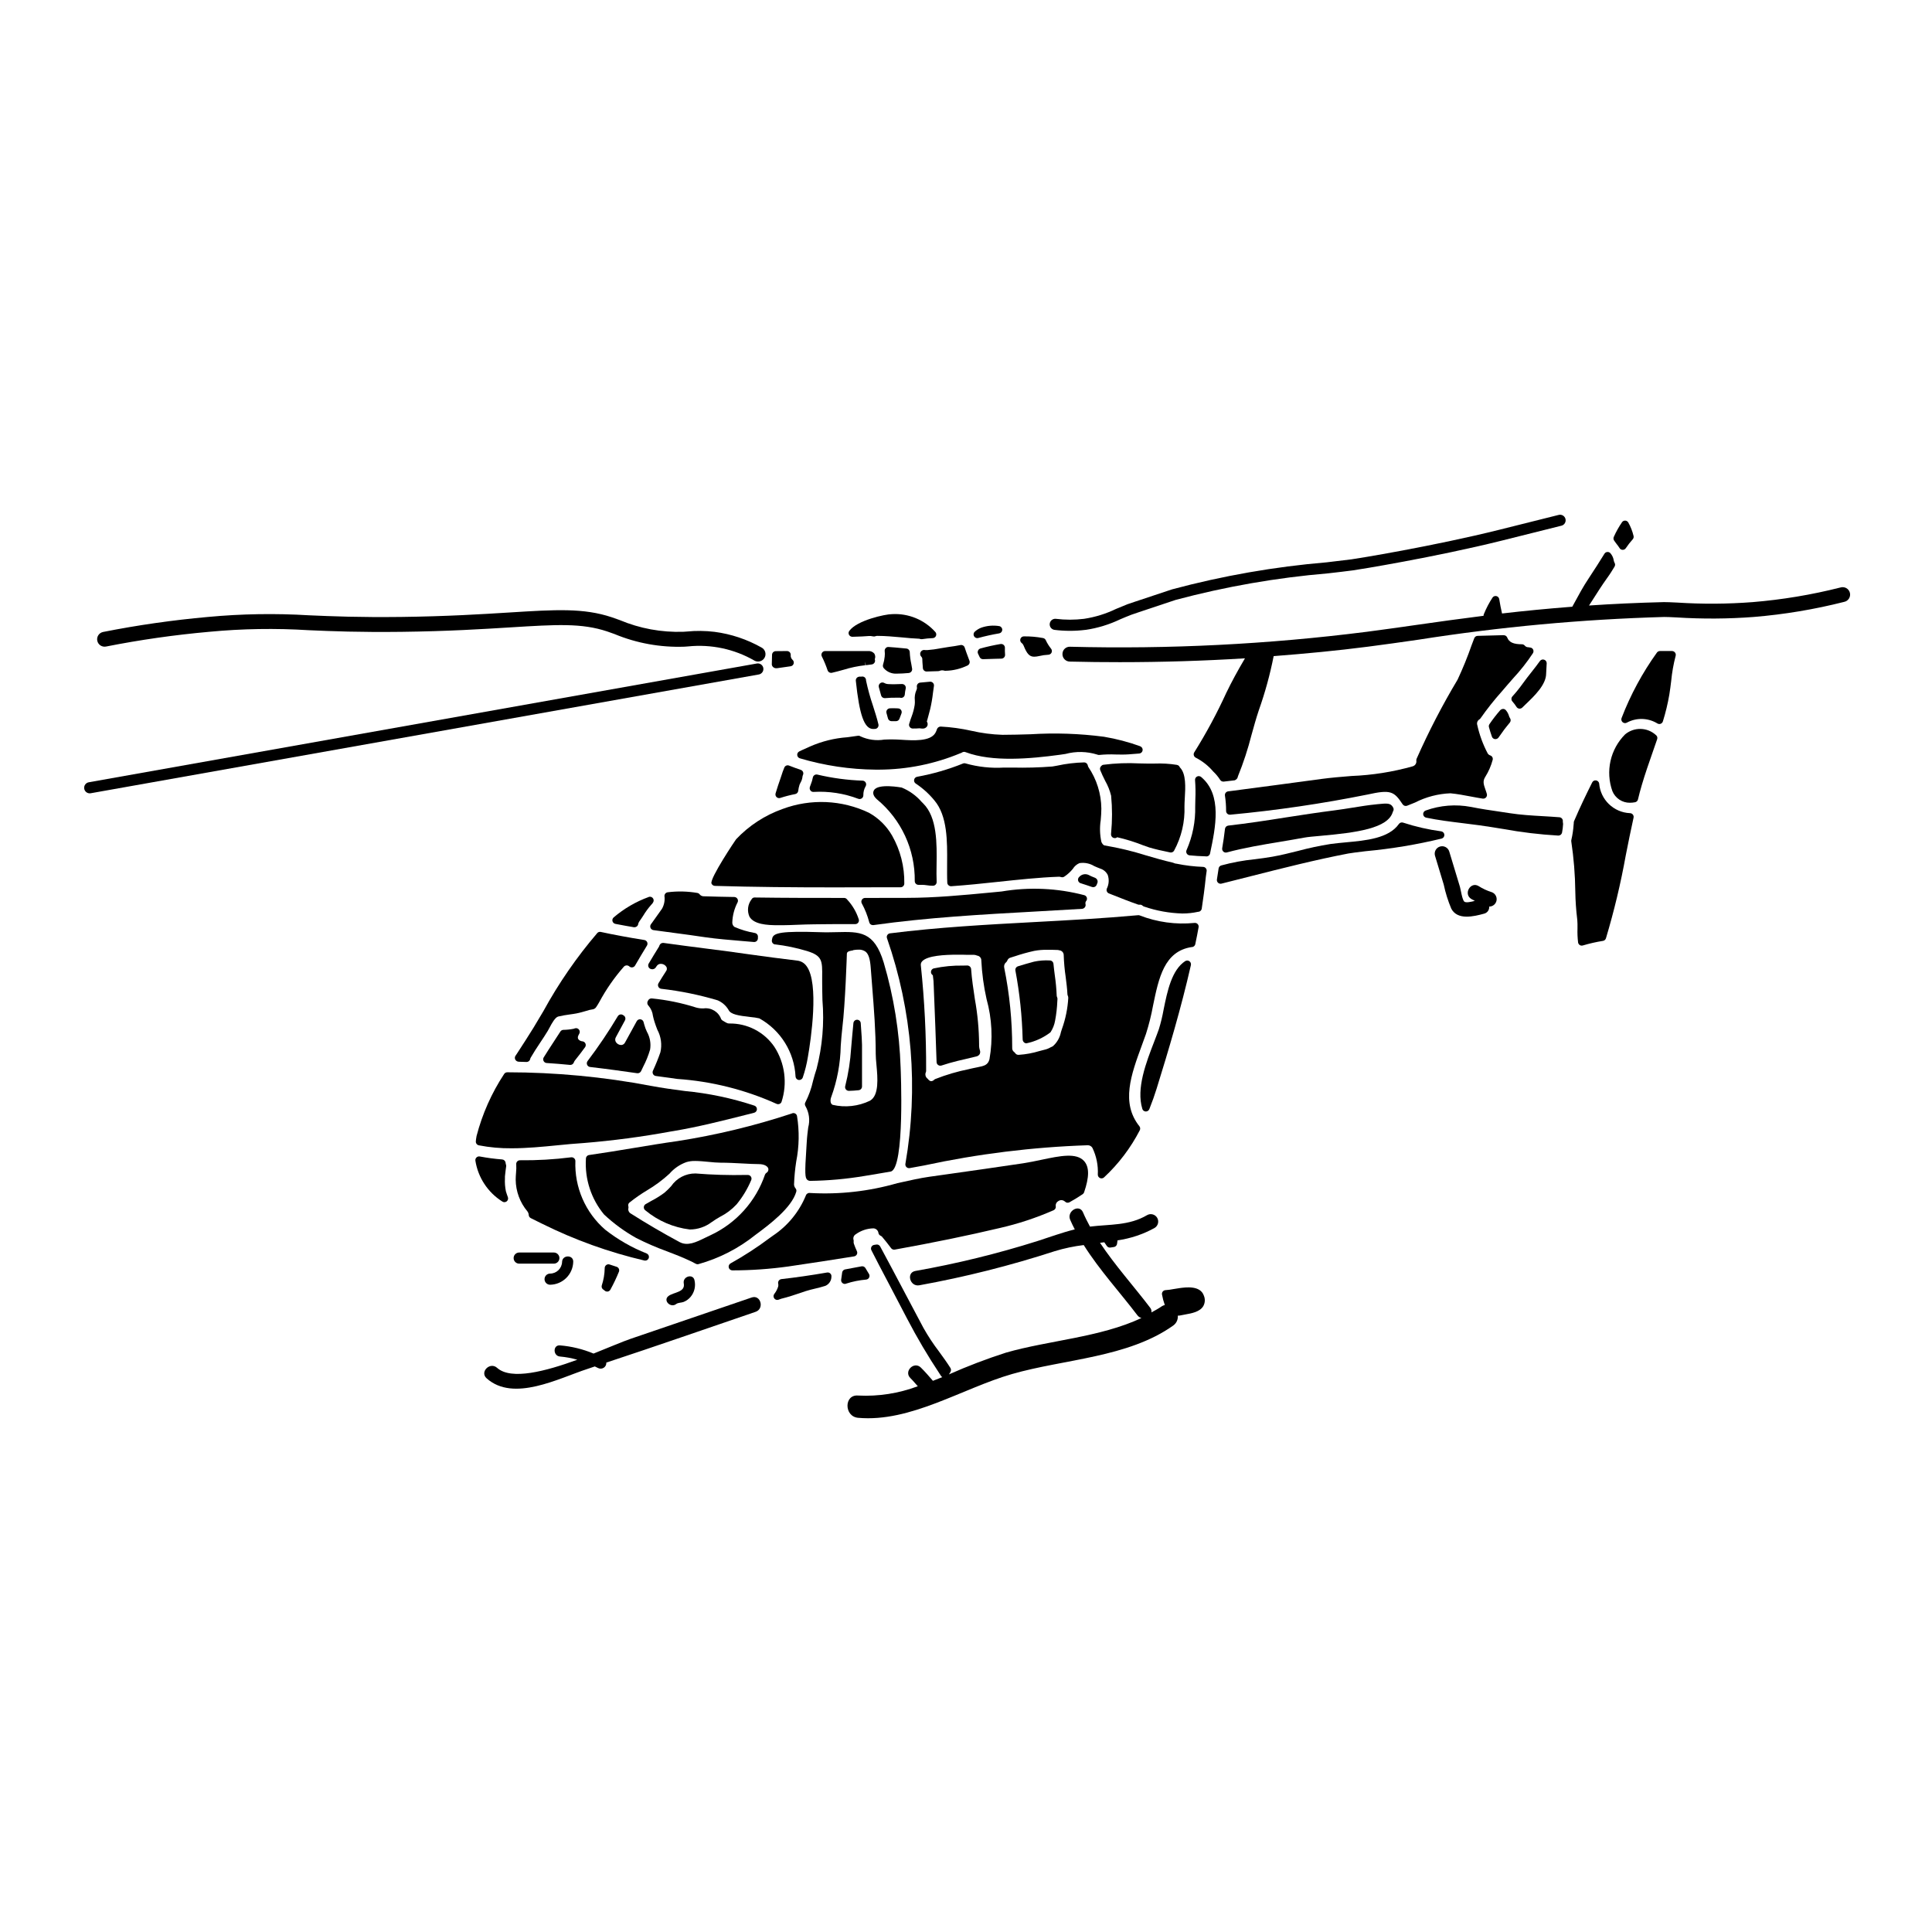
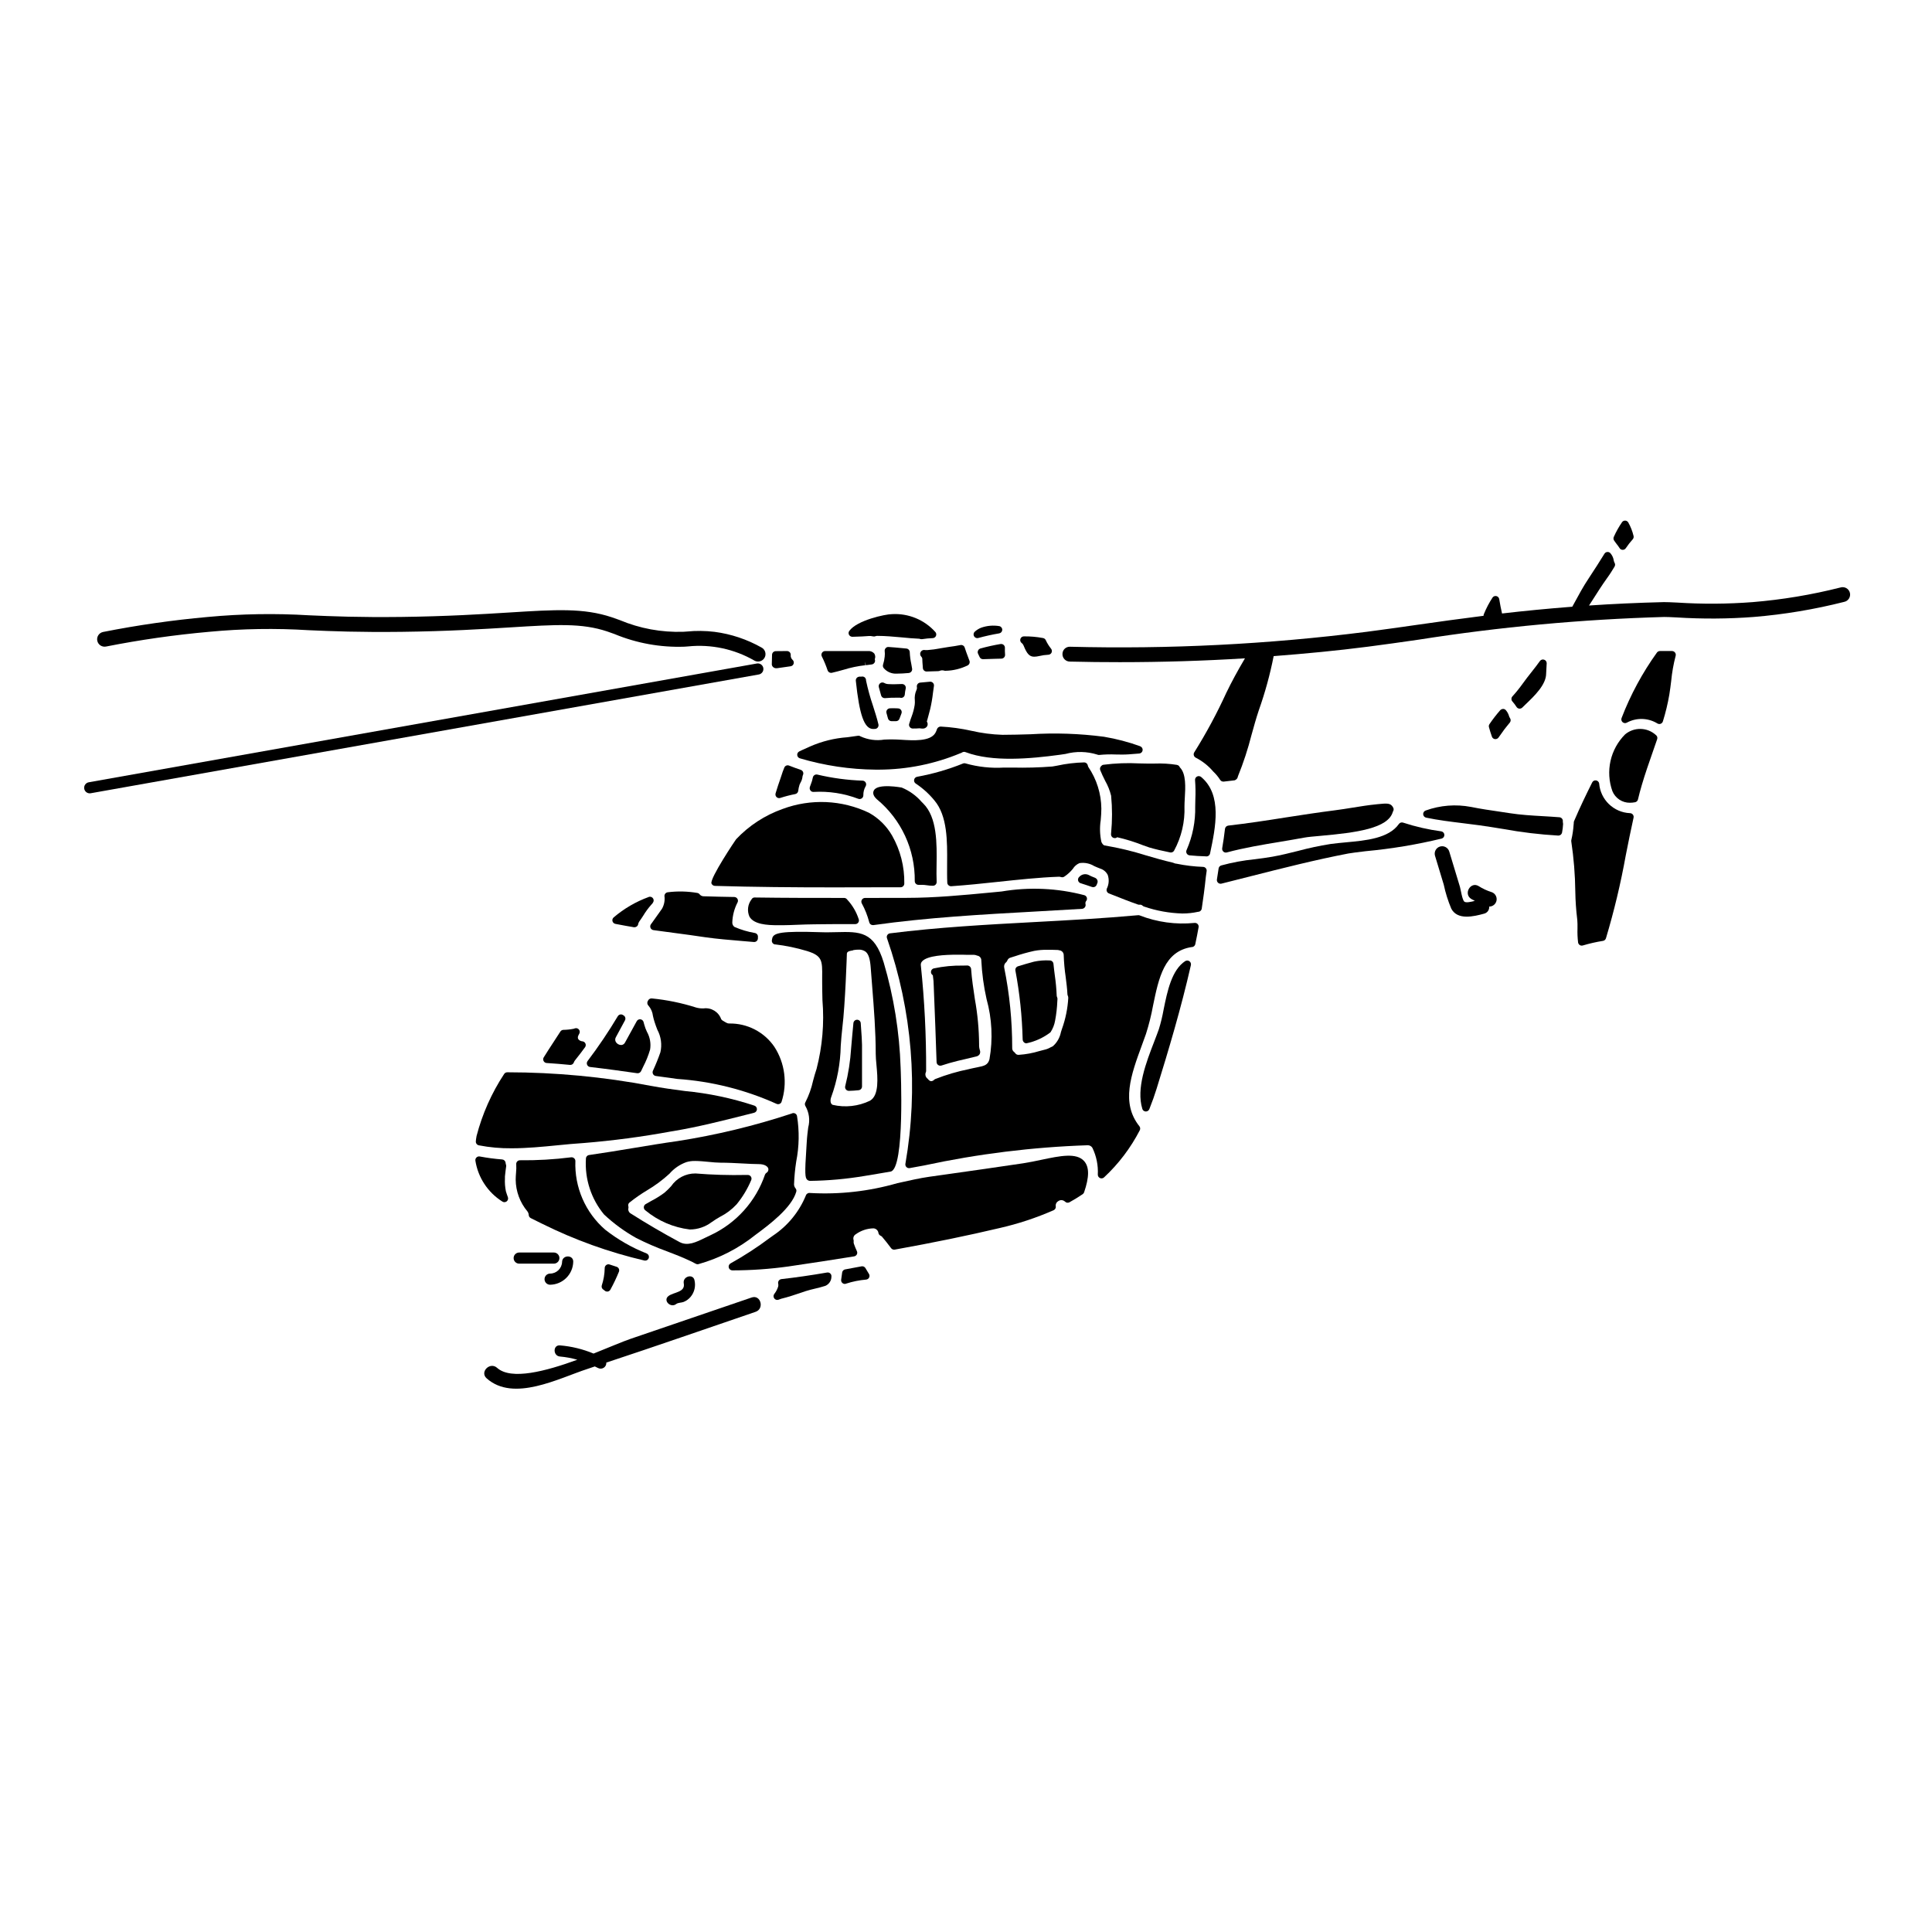
<svg xmlns="http://www.w3.org/2000/svg" fill="#000000" width="800px" height="800px" version="1.1" viewBox="144 144 512 512">
  <g>
    <path d="m409.45 380.25-2.965 0.285c-7.273 0.691-14.789 1.41-22.195 1.41-3.676 0-7.371 0-11.047 0.02-0.344 0.004-0.66 0.184-0.836 0.477-0.176 0.297-0.188 0.66-0.027 0.961 0.859 1.57 1.52 3.242 1.969 4.973 0.09 0.457 0.492 0.789 0.961 0.789h0.137c14.273-2.016 28.898-2.824 43.039-3.606 4.102-0.227 8.199-0.457 12.301-0.707v-0.004c0.281-0.027 0.539-0.172 0.707-0.398 0.176-0.223 0.246-0.512 0.195-0.789-0.078-0.262-0.047-0.547 0.086-0.789 0.242-0.242 0.344-0.594 0.266-0.93-0.086-0.336-0.34-0.602-0.668-0.703-7.152-1.883-14.629-2.219-21.922-0.988z" />
    <path d="m388.66 356.93-0.395-0.395c-1.441-1.672-3.258-2.981-5.301-3.824-0.055 0-6.273-1.18-7.352 0.715-0.297 0.508-0.395 1.328 0.734 2.363 6.484 5.34 10.191 13.34 10.074 21.738 0.012 0.535 0.449 0.965 0.984 0.965h1.027c0.406 0.012 0.812 0.047 1.215 0.113 0.488 0.078 0.984 0.121 1.48 0.129h0.137c0.266-0.004 0.516-0.121 0.699-0.316 0.18-0.195 0.273-0.453 0.262-0.723-0.07-1.336-0.047-2.875-0.023-4.5 0.086-5.602 0.18-12.602-3.543-16.266z" />
    <path d="m434.16 376.61-0.27-0.109c-0.496-0.18-0.973-0.398-1.438-0.652-0.844-0.371-1.832-0.152-2.441 0.539-0.266 0.234-0.383 0.594-0.309 0.941 0.078 0.348 0.332 0.625 0.668 0.73 1 0.309 1.996 0.645 3.016 1 0.105 0.035 0.215 0.055 0.324 0.055 0.41 0 0.773-0.25 0.922-0.633l0.148-0.395 0.066-0.156c0.074-0.266 0.043-0.543-0.082-0.789-0.133-0.242-0.348-0.434-0.605-0.531z" />
    <path d="m446.19 341.77c-3.117-1.125-6.332-1.969-9.602-2.519-6.457-0.848-12.98-1.07-19.48-0.664-2.512 0.074-5.004 0.148-7.441 0.148h-0.004c-2.777-0.086-5.539-0.445-8.246-1.07-2.68-0.602-5.402-0.977-8.145-1.117-0.426 0.008-0.805 0.273-0.957 0.668-0.109 0.355-0.258 0.699-0.441 1.023-1.348 2.301-5.84 2.012-9.125 1.797v0.004c-1.469-0.102-2.945-0.113-4.414-0.039-2.141 0.352-4.332 0.051-6.301-0.859-0.203-0.141-0.453-0.195-0.699-0.152-0.949 0.148-1.891 0.27-2.812 0.395v-0.004c-3.394 0.246-6.723 1.074-9.84 2.441-0.422 0.215-0.879 0.395-1.34 0.613-0.523 0.223-1.051 0.453-1.543 0.707v0.004c-0.352 0.18-0.562 0.559-0.527 0.953 0.031 0.395 0.301 0.734 0.676 0.855 6.535 1.941 13.309 2.953 20.125 3.012h0.883c7.41-0.027 14.738-1.512 21.578-4.363 0.141-0.031 0.273-0.09 0.395-0.176 0.297-0.203 0.68-0.234 1.004-0.082 7.043 2.648 17.055 1.75 24.992 0.672 0.449-0.059 0.938-0.137 1.449-0.215h0.004c2.754-0.742 5.664-0.68 8.387 0.168 0.176 0.09 0.375 0.125 0.57 0.098 1.422-0.141 2.856-0.184 4.281-0.121 1.18 0.027 2.387 0.047 3.543-0.039l2.754-0.215c0.461-0.039 0.836-0.395 0.895-0.852 0.062-0.457-0.203-0.898-0.637-1.055z" />
    <path d="m375.42 337.19c0.172 0 0.359 0 0.535-0.023 0.281-0.031 0.531-0.184 0.691-0.418 0.156-0.23 0.211-0.516 0.148-0.785-0.395-1.68-0.945-3.344-1.453-4.953-0.738-2.172-1.348-4.387-1.828-6.633 0.008-0.184-0.023-0.367-0.098-0.535-0.176-0.387-0.586-0.613-1.008-0.551l-0.289 0.035h0.004c-0.145-0.031-0.289-0.031-0.43 0-0.262 0.027-0.504 0.156-0.672 0.359-0.168 0.203-0.246 0.465-0.219 0.727 0.953 9.043 2.231 12.777 4.617 12.777z" />
    <path d="m385.52 321.97c0.168-0.215 0.242-0.488 0.199-0.758-0.066-0.422-0.141-0.859-0.227-1.309v0.004c-0.219-1.008-0.352-2.031-0.395-3.059-0.004-0.508-0.391-0.934-0.895-0.98l-1.234-0.117c-1.148-0.109-2.293-0.219-3.453-0.293-0.297-0.039-0.59 0.07-0.789 0.297-0.203 0.207-0.305 0.496-0.273 0.785 0.059 0.488 0.059 0.984 0 1.473-0.07 0.723-0.219 1.438-0.441 2.129-0.105 0.348-0.012 0.73 0.246 0.988 0.828 0.926 2.023 1.438 3.266 1.395 1.113 0 2.191-0.074 3.277-0.168v-0.004c0.285-0.02 0.543-0.16 0.719-0.383z" />
    <path d="m368.9 433.09h0.023c0.895-0.027 1.766-0.074 2.629-0.172l0.004-0.004c0.5-0.051 0.883-0.473 0.887-0.98v-11.02c0-0.824-0.098-2.547-0.34-5.762h0.004c-0.039-0.508-0.457-0.902-0.965-0.91-0.504 0-0.926 0.383-0.98 0.883-0.219 2.168-0.395 4.328-0.598 6.606-0.211 3.414-0.738 6.801-1.574 10.117-0.078 0.297-0.012 0.613 0.172 0.855 0.188 0.238 0.477 0.383 0.785 0.383z" />
    <path d="m375.7 317.2c-0.414-0.473-1.027-0.723-1.656-0.668h-11.375c-0.344 0-0.66 0.184-0.84 0.477-0.176 0.293-0.191 0.66-0.031 0.965 0.598 1.188 1.105 2.418 1.527 3.684 0.137 0.395 0.508 0.66 0.926 0.66 0.074 0 0.148-0.008 0.219-0.023 1.016-0.227 2.023-0.504 3.031-0.789v0.004c1.898-0.594 3.852-1.004 5.832-1.219l-0.094-0.98 0.211 0.977 1.418-0.184c0.152-0.004 0.305-0.039 0.445-0.105 0.332-0.148 0.559-0.469 0.586-0.832 0.012-0.156-0.016-0.316-0.078-0.461 0.207-0.488 0.16-1.051-0.121-1.504z" />
    <path d="m351.85 347.42c-0.297 0.676-0.539 1.414-0.789 2.188l-0.211 0.637c-0.457 1.281-0.898 2.637-1.312 3.996h0.004c-0.109 0.352-0.016 0.73 0.246 0.988 0.188 0.18 0.434 0.281 0.695 0.285 0.102 0 0.203-0.02 0.297-0.051 1.301-0.422 2.625-0.766 3.969-1.027 0.418-0.082 0.734-0.422 0.789-0.844 0.062-0.555 0.18-1.098 0.348-1.629 0.07-0.195 0.156-0.383 0.258-0.559 0.262-0.434 0.434-0.918 0.504-1.418 0.008-0.203 0.055-0.398 0.137-0.582 0.129-0.254 0.141-0.555 0.031-0.816-0.105-0.266-0.324-0.469-0.594-0.562-1.043-0.352-2.082-0.73-3.098-1.133-0.238-0.102-0.508-0.102-0.746-0.004-0.238 0.102-0.43 0.293-0.527 0.531z" />
    <path d="m332.55 378.14c0.152 0.367 0.504 0.613 0.902 0.629 10.422 0.309 20.973 0.395 31.387 0.395 4.723 0 9.406 0 14.047-0.027h3.781v-0.004c0.262 0 0.516-0.105 0.695-0.293 0.188-0.188 0.289-0.441 0.285-0.707 0.078-4.441-1.039-8.828-3.231-12.691-1.461-2.543-3.586-4.637-6.148-6.055-7.168-3.414-15.41-3.777-22.848-1.012-4.699 1.664-8.934 4.418-12.352 8.043-0.074 0.059-7.047 10.426-6.519 11.723z" />
    <path d="m381.63 331.71c-0.609-0.031-1.219-0.031-1.824 0-0.301 0.023-0.574 0.18-0.746 0.426-0.168 0.246-0.215 0.555-0.129 0.844l0.395 1.434c0.121 0.418 0.504 0.707 0.938 0.707h1.184c0.414 0 0.789-0.262 0.922-0.656 0.105-0.297 0.219-0.59 0.332-0.879l0.195-0.523h0.004c0.109-0.297 0.07-0.625-0.105-0.891-0.176-0.262-0.465-0.426-0.781-0.438z" />
-     <path d="m331.15 395.38c-3.773-0.484-7.551-0.965-11.312-1.496-0.461-0.059-0.902 0.207-1.07 0.645 0 0.02-0.09 0.273-0.098 0.289-0.941 1.52-1.859 3.016-2.754 4.535v-0.004c-0.141 0.238-0.176 0.523-0.094 0.789 0.074 0.262 0.258 0.48 0.504 0.602 0.047 0.023 0.266 0.09 0.312 0.105h-0.004c0.488 0.102 0.984-0.129 1.223-0.566l0.078-0.137 0.055-0.066c0.254-0.449 0.75-0.703 1.262-0.645 0.574 0.031 1.094 0.352 1.379 0.852 0.172 0.375 0.113 0.812-0.148 1.125-0.684 1.051-1.34 2.098-1.969 3.148-0.176 0.285-0.191 0.641-0.043 0.941 0.145 0.301 0.434 0.504 0.766 0.543 5.066 0.578 10.074 1.602 14.957 3.059 1.199 0.52 2.203 1.402 2.867 2.523 0.555 1.207 2.578 1.527 5.844 1.902 0.781 0.059 1.555 0.18 2.316 0.352 5.656 3.137 9.289 8.973 9.605 15.434 0.035 0.465 0.391 0.84 0.852 0.898h0.129c0.418 0 0.789-0.258 0.93-0.648 0.605-1.781 1.062-3.613 1.363-5.473 0.789-4.5 3.027-19.531-0.355-24.055v0.004c-0.559-0.801-1.426-1.332-2.394-1.457-4.356-0.527-8.66-1.078-13.012-1.699-3.711-0.547-7.449-1.023-11.188-1.5z" />
    <path d="m351.47 389.19c1.266 0 2.543-0.07 3.816-0.113 1.496-0.059 2.988-0.113 4.488-0.125 2.941-0.055 5.863-0.047 8.777-0.051h2.102v-0.004c0.309 0 0.602-0.145 0.785-0.395 0.188-0.254 0.238-0.582 0.141-0.879-0.625-1.949-1.672-3.731-3.066-5.223-0.047-0.062-0.098-0.121-0.152-0.176-0.18-0.168-0.418-0.262-0.668-0.262-7.762 0-15.785 0-23.652-0.117v-0.004c-0.363-0.027-0.707 0.168-0.867 0.492-1.02 1.312-1.234 3.078-0.559 4.594 1.18 2.039 4.606 2.266 7.547 2.266z" />
    <path d="m349.41 394.27c2.871 0.34 5.707 0.93 8.477 1.766 4.055 1.262 4.043 2.57 3.996 6.906v1.395c0 1.52 0.039 3.098 0.074 4.723 0.508 6.106-0.02 12.25-1.551 18.18-0.355 1.023-0.648 2.117-0.945 3.215v0.004c-0.43 1.965-1.109 3.863-2.027 5.656-0.176 0.301-0.176 0.68 0 0.98 1 1.727 1.27 3.777 0.75 5.699-0.133 1.043-0.301 2.34-0.395 3.981 0 0.246-0.039 0.754-0.086 1.41-0.477 6.981-0.324 7.871 0.168 8.414 0.211 0.211 0.492 0.332 0.789 0.344 4.809-0.062 9.605-0.492 14.348-1.285 2.305-0.363 4.672-0.789 7.008-1.18 3.844-0.684 2.672-27.242 2.66-27.504-0.301-9.453-1.809-18.828-4.484-27.898-2.527-8.297-6.297-8.203-12.52-8.047-0.836 0.02-1.723 0.043-2.695 0.047-0.246 0-0.789 0-1.516-0.035-10.395-0.344-12.363 0.18-12.785 1.512-0.059 0.207-0.102 0.414-0.125 0.625-0.035 0.262 0.031 0.523 0.191 0.73 0.16 0.211 0.395 0.344 0.656 0.379zm14.883 40.438h-0.004c1.578-4.34 2.426-8.906 2.512-13.52 0.121-1.609 0.234-3.211 0.422-4.773 0.789-6.422 1.203-19.52 1.207-19.68 0-0.656 1.047-0.789 1.488-0.844l0.25-0.105 0.004-0.004c0.434-0.074 0.871-0.113 1.309-0.117 0.676-0.043 1.344 0.141 1.895 0.527 0.789 0.617 1.203 1.926 1.371 4.234 0.117 1.688 0.25 3.379 0.395 5.066 0.461 5.828 0.934 11.859 0.934 17.805 0 0.824 0.09 1.844 0.195 2.953 0.312 3.391 0.738 8.031-1.711 9.445l-0.004 0.004c-3.074 1.484-6.566 1.871-9.895 1.098-0.695-0.301-0.656-1.426-0.371-2.09z" />
    <path d="m353.55 317.58c0.016-0.27-0.082-0.539-0.266-0.734-0.188-0.199-0.449-0.312-0.719-0.312l-2.981 0.027c-0.531 0.004-0.969 0.426-0.984 0.957l-0.066 2.59c0.035 0.301 0.195 0.574 0.441 0.746 0.215 0.16 0.473 0.242 0.738 0.234 0.059 0.004 0.117 0.004 0.176 0 1.207-0.18 2.406-0.359 3.621-0.516 0.387-0.051 0.707-0.324 0.816-0.703 0.109-0.375-0.012-0.777-0.312-1.027-0.348-0.324-0.52-0.793-0.465-1.262z" />
    <path d="m371.46 355.69c0.309 0.113 0.648 0.07 0.918-0.117 0.266-0.188 0.422-0.496 0.418-0.824-0.02-0.84 0.195-1.668 0.617-2.398 0.168-0.297 0.172-0.664 0.004-0.965-0.168-0.301-0.48-0.492-0.824-0.504-4.039-0.141-8.051-0.676-11.98-1.609-0.27-0.066-0.555-0.016-0.785 0.145-0.23 0.152-0.383 0.395-0.426 0.664-0.113 0.594-0.285 1.176-0.512 1.734l-0.27 0.742 0.004 0.004c-0.102 0.309-0.047 0.648 0.148 0.91 0.184 0.27 0.504 0.422 0.832 0.391 4.039-0.23 8.078 0.391 11.855 1.828z" />
    <path d="m383.78 328.04c0.039-0.52 0.121-1.039 0.242-1.551 0.074-0.301 0-0.617-0.195-0.855-0.195-0.23-0.484-0.363-0.785-0.363-1.234 0.047-2.406 0.094-3.606 0.023-0.371-0.008-0.738-0.105-1.062-0.285-0.344-0.211-0.777-0.195-1.105 0.039-0.324 0.238-0.473 0.652-0.371 1.043 0.195 0.754 0.395 1.488 0.609 2.223 0.125 0.414 0.508 0.699 0.941 0.699h0.117c1.105-0.105 2.215-0.145 3.324-0.117h0.629c0.281 0.094 0.594 0.051 0.84-0.113 0.25-0.168 0.406-0.441 0.422-0.742z" />
    <path d="m541.09 339.5c0.332-0.434 0.648-0.891 0.957-1.328 0.379-0.57 0.793-1.121 1.234-1.645 0.281-0.328 0.531-0.645 0.848-1.047 0.273-0.344 0.285-0.824 0.031-1.184-0.113-0.172-0.199-0.359-0.258-0.559-0.156-0.539-0.426-1.043-0.785-1.473-0.18-0.242-0.457-0.387-0.758-0.395-0.297 0.012-0.578 0.137-0.785 0.344-1.027 1.176-1.984 2.41-2.859 3.703-0.152 0.23-0.199 0.516-0.129 0.785 0.223 0.84 0.496 1.68 0.789 2.523h-0.004c0.125 0.344 0.426 0.594 0.789 0.648 0.051 0.004 0.102 0.004 0.152 0 0.305 0 0.59-0.141 0.777-0.375z" />
    <path d="m553.2 318.82c-0.41-0.137-0.859 0.012-1.109 0.363-0.691 0.98-1.453 1.938-2.191 2.879-0.832 1.051-1.641 2.082-2.363 3.098-0.852 1.191-1.77 2.332-2.754 3.418-0.324 0.371-0.324 0.922 0 1.293 0.406 0.461 0.777 0.949 1.109 1.469 0.16 0.254 0.426 0.422 0.723 0.457h0.117c0.258 0 0.512-0.105 0.695-0.289 0.27-0.266 0.574-0.559 0.91-0.883 2.281-2.18 5.406-5.168 5.406-8.121 0-0.234 0.023-0.578 0.051-0.984 0.035-0.523 0.082-1.141 0.094-1.754h0.004c0-0.43-0.277-0.812-0.691-0.945z" />
    <path d="m414.42 313.31c-0.137 0.391-0.008 0.828 0.316 1.086 0.23 0.164 0.406 0.391 0.512 0.652 0.91 2.269 1.594 2.984 2.828 2.984h0.004c0.438-0.012 0.875-0.07 1.301-0.172 0.801-0.191 1.617-0.309 2.441-0.348 0.371-0.016 0.707-0.242 0.859-0.582 0.148-0.34 0.094-0.734-0.141-1.023-0.559-0.695-1.031-1.457-1.406-2.269-0.137-0.289-0.402-0.492-0.719-0.551-1.676-0.316-3.379-0.465-5.086-0.441-0.414 0.004-0.781 0.27-0.91 0.664z" />
    <path d="m468.21 369.69c0.18 0.164 0.418 0.25 0.66 0.25 0.086 0 0.172-0.012 0.254-0.035 4.531-1.227 9.551-2.062 14.414-2.871 2.078-0.348 4.117-0.684 6.066-1.047 0.91-0.176 2.523-0.32 4.394-0.484 9.375-0.836 17.891-1.949 19.117-6.363 0.02-0.039 0.121-0.23 0.137-0.277v0.004c0.109-0.262 0.098-0.559-0.027-0.816-0.656-1.309-1.621-1.18-4.227-0.926l-0.234 0.027c-2.125 0.207-4.269 0.555-6.344 0.891-1.574 0.25-3.121 0.504-4.672 0.699-4.371 0.555-8.789 1.234-13.059 1.898-4.969 0.789-10.109 1.574-15.184 2.152l-0.008 0.004c-0.453 0.055-0.809 0.414-0.863 0.867-0.188 1.711-0.453 3.426-0.738 5.117-0.059 0.336 0.059 0.68 0.312 0.91z" />
-     <path d="m549.47 315.6c-0.129-0.035-0.262-0.059-0.395-0.07-0.375 0.023-0.742-0.133-0.984-0.426-0.188-0.23-0.469-0.367-0.766-0.367-2.246 0-3.41-0.527-3.887-1.766v-0.004c-0.152-0.387-0.531-0.637-0.949-0.629h-0.52c-2.129 0.066-4.254 0.129-6.383 0.172-0.402 0.008-0.758 0.262-0.898 0.637l-0.699 1.84c-1.078 3.102-2.316 6.144-3.711 9.121-4.043 6.762-7.672 13.762-10.859 20.965-0.066 0.152-0.094 0.316-0.078 0.48 0.117 0.672-0.285 1.324-0.934 1.523-5.293 1.492-10.742 2.356-16.238 2.57-2.664 0.215-5.414 0.441-7.996 0.789-7.734 1.059-15.473 2.074-23.223 3.094l-1.48 0.191c-0.262 0.031-0.5 0.172-0.66 0.383-0.16 0.215-0.223 0.48-0.184 0.742 0.207 1.348 0.309 2.711 0.305 4.074 0 0.262 0.105 0.512 0.289 0.695 0.184 0.184 0.434 0.289 0.695 0.289h0.105c12.227-1.141 24.387-2.926 36.426-5.348 6.106-1.355 6.996-0.852 9.262 2.582 0.25 0.391 0.742 0.555 1.18 0.391 0.645-0.246 1.34-0.531 2.062-0.828v0.004c2.93-1.504 6.156-2.348 9.445-2.473 1.828 0.176 3.652 0.52 5.41 0.855 1.039 0.191 2.074 0.395 3.121 0.555h0.004c0.328 0.047 0.66-0.07 0.887-0.316 0.223-0.25 0.305-0.594 0.215-0.918-0.113-0.422-0.25-0.824-0.395-1.215-0.5-1.418-0.73-2.215 0-3.352 0.863-1.383 1.516-2.887 1.938-4.461 0.133-0.496-0.141-1.012-0.621-1.18-0.297-0.09-0.551-0.289-0.707-0.555-1.25-2.371-2.176-4.898-2.754-7.516-0.18-0.566 0.059-1.18 0.566-1.48 0.109-0.074 0.207-0.168 0.285-0.273 1.738-2.484 3.621-4.859 5.637-7.117l1.539-1.793c0.438-0.52 0.926-1.07 1.441-1.652v-0.004c1.941-2.078 3.707-4.316 5.273-6.691 0.195-0.297 0.215-0.676 0.055-0.996-0.156-0.312-0.473-0.512-0.82-0.523z" />
    <path d="m574.72 281.97c-0.332-0.023-0.656 0.125-0.852 0.395-0.848 1.234-1.582 2.543-2.191 3.906-0.145 0.312-0.117 0.676 0.07 0.961 0.215 0.336 0.465 0.652 0.703 0.973 0.27 0.332 0.52 0.676 0.746 1.035 0.172 0.289 0.48 0.465 0.812 0.473h0.031c0.324 0 0.629-0.16 0.812-0.43 0.555-0.828 1.168-1.617 1.836-2.359 0.215-0.242 0.301-0.574 0.223-0.891-0.297-1.246-0.766-2.449-1.395-3.566-0.164-0.289-0.465-0.477-0.797-0.496z" />
    <path d="m456.49 347.05c-0.152-0.188-0.367-0.309-0.605-0.352-1.934-0.309-3.894-0.426-5.852-0.348-1.234 0.027-2.609 0-4.062-0.035h0.004c-3.188-0.172-6.387-0.051-9.551 0.355-0.18 0.008-0.352 0.09-0.473 0.227-0.125 0.102-0.23 0.223-0.312 0.363-0.145 0.254-0.168 0.555-0.066 0.828 0.332 0.867 0.816 1.852 1.309 2.836v0.004c0.703 1.23 1.234 2.555 1.574 3.934 0.32 3.297 0.32 6.613 0 9.906l-0.02 0.297c-0.027 0.543 0.383 1.004 0.926 1.039 0.254 0.031 0.508-0.051 0.695-0.227 2.34 0.535 4.641 1.25 6.871 2.133 0.789 0.297 1.418 0.512 1.66 0.582 1.633 0.473 3.383 0.891 5.512 1.312v-0.004c0.066 0.016 0.129 0.02 0.195 0.02 0.359 0.004 0.695-0.195 0.863-0.516 1.941-3.59 2.887-7.641 2.738-11.719 0-0.562 0.035-1.285 0.082-2.094 0.176-2.914 0.395-6.543-1.305-8.23 0-0.055-0.148-0.266-0.184-0.312z" />
    <path d="m393.02 321.78c0.383-0.16 0.812-0.18 1.207-0.055 0.121 0.035 0.246 0.051 0.371 0.039 2.051-0.043 4.066-0.543 5.906-1.457 0.402-0.242 0.582-0.734 0.418-1.18l-0.395-1.066c-0.309-0.816-0.605-1.621-0.871-2.453h0.004c-0.156-0.484-0.66-0.77-1.156-0.656-0.824 0.188-2.207 0.375-3.004 0.484s-1.508 0.23-2.266 0.367c-1.121 0.227-2.254 0.383-3.394 0.469h-0.66c-0.469-0.125-0.961 0.086-1.199 0.508-0.234 0.426-0.152 0.953 0.203 1.285 0.172 0.184 0.258 0.434 0.238 0.684 0 0.496 0.055 0.996 0.09 1.492l0.055 0.789c0.031 0.52 0.465 0.926 0.984 0.926h0.051c0.457-0.023 0.961-0.035 1.492-0.047s1.016-0.023 1.547-0.047v-0.004c0.133 0 0.262-0.027 0.379-0.078z" />
    <path d="m387.65 313.27 0.266 0.086h-0.004c0.082 0.02 0.164 0.031 0.246 0.031 0.055 0.008 0.109 0.008 0.164 0 0.949-0.148 1.902-0.242 2.863-0.277 0.363-0.016 0.688-0.23 0.844-0.562s0.113-0.719-0.109-1.012c-2.914-3.285-7.18-5.047-11.562-4.781-1.73 0-9.25 1.613-11.285 4.441-0.227 0.301-0.254 0.707-0.074 1.039 0.184 0.324 0.531 0.523 0.902 0.52l0.832-0.027c1.141-0.035 2.285-0.07 3.394-0.168v-0.004c0.422-0.039 0.848-0.004 1.262 0.098 0.191 0.043 0.391 0.031 0.574-0.035 0.152-0.062 0.316-0.102 0.484-0.105 2.164 0 4.359 0.207 6.488 0.395 1.617 0.156 3.234 0.312 4.715 0.363z" />
    <path d="m390.5 331.95c0.336-1.434 0.586-2.887 0.75-4.352 0.082-0.605 0.16-1.211 0.254-1.816v0.004c0.047-0.297-0.047-0.602-0.254-0.82-0.203-0.215-0.492-0.328-0.789-0.309l-2.594 0.238c-0.273 0.023-0.523 0.16-0.691 0.375s-0.238 0.492-0.199 0.762c0.062 0.289 0.02 0.59-0.117 0.852-0.379 0.852-0.523 1.785-0.422 2.711 0.027 0.402 0.016 0.809-0.035 1.211-0.168 1.086-0.453 2.156-0.852 3.184-0.176 0.445-0.328 0.926-0.473 1.41l-0.125 0.395-0.004-0.004c-0.098 0.301-0.043 0.629 0.148 0.879 0.184 0.25 0.477 0.395 0.785 0.395 0.609 0 1.219 0 1.836-0.062 0.242 0.047 0.484 0.07 0.73 0.078 0.516 0.051 1.012-0.203 1.273-0.648 0.191-0.395 0.156-0.859-0.098-1.215l0.355-1.297c0.18-0.641 0.359-1.305 0.52-1.969z" />
    <path d="m409.61 310.91c0.012-0.473-0.32-0.887-0.785-0.984-1.609-0.266-3.254-0.121-4.793 0.418-0.641 0.25-1.23 0.617-1.738 1.086-0.281 0.281-0.363 0.707-0.211 1.074 0.152 0.367 0.508 0.609 0.906 0.609 0.09 0 0.176-0.012 0.258-0.035 1.828-0.5 3.676-0.91 5.547-1.227 0.461-0.078 0.805-0.473 0.816-0.941z" />
    <path d="m316.72 462.19c-0.547 0.305-1.094 0.602-1.625 0.918-0.285 0.172-0.469 0.48-0.477 0.816-0.012 0.336 0.148 0.652 0.426 0.844 3.356 2.781 7.441 4.539 11.77 5.059 2.098-0.008 4.137-0.699 5.805-1.969 0.711-0.52 1.48-0.965 2.242-1.414h0.004c1.621-0.824 3.09-1.93 4.328-3.266 1.598-1.941 2.906-4.106 3.883-6.426 0.137-0.305 0.109-0.656-0.074-0.934-0.18-0.277-0.488-0.445-0.82-0.445h-0.469c-4.473 0.098-8.945-0.031-13.402-0.395-2.582-0.023-5.004 1.242-6.457 3.379-0.547 0.613-1.141 1.188-1.766 1.723-1.062 0.793-2.188 1.5-3.367 2.109z" />
    <path d="m403.58 318.06c0.145 0.383 0.512 0.633 0.918 0.629h0.039c1.09-0.047 2.164-0.074 3.246-0.102l1.617-0.039h0.004c0.266-0.008 0.52-0.129 0.695-0.328 0.184-0.195 0.273-0.461 0.254-0.727-0.051-0.602-0.066-1.203-0.043-1.805 0.012-0.293-0.109-0.582-0.332-0.777-0.219-0.199-0.52-0.285-0.812-0.242-1.797 0.301-3.578 0.695-5.336 1.184-0.285 0.078-0.52 0.281-0.637 0.555-0.129 0.266-0.129 0.574 0 0.836 0.145 0.266 0.273 0.539 0.387 0.816z" />
    <path d="m329.41 381.01c-0.148-0.199-0.371-0.332-0.613-0.371-2.594-0.445-5.242-0.508-7.852-0.176-0.496 0.066-0.867 0.492-0.859 0.992 0.156 1.16-0.07 2.34-0.641 3.359-0.816 1.18-1.754 2.488-2.652 3.731l-0.293 0.395c-0.199 0.281-0.238 0.645-0.105 0.961 0.137 0.316 0.426 0.539 0.766 0.59 1.832 0.254 3.668 0.5 5.512 0.742 2.754 0.367 5.531 0.73 8.266 1.152 3.106 0.441 6.484 0.719 9.746 0.992l3.102 0.262h0.082c0.262 0.004 0.512-0.102 0.695-0.285 0.188-0.184 0.289-0.438 0.289-0.699-0.008-0.09-0.008-0.184 0-0.273 0.086-0.527-0.262-1.027-0.789-1.125-1.863-0.32-3.684-0.859-5.418-1.613-0.363-0.258-0.578-0.676-0.582-1.121 0.051-1.875 0.531-3.719 1.398-5.383 0.152-0.301 0.137-0.66-0.039-0.949s-0.488-0.473-0.828-0.48c-2.699-0.047-5.402-0.094-8.113-0.188-0.418 0.004-0.812-0.184-1.07-0.512z" />
    <path d="m459.78 394.99c0.027 0 0 0.027 0.023 0 0.469 0 0.871-0.328 0.961-0.789 0.32-1.477 0.609-2.977 0.875-4.473v0.004c0.059-0.309-0.039-0.629-0.254-0.855-0.219-0.227-0.531-0.336-0.84-0.293-4.938 0.488-9.918-0.195-14.539-2-0.129-0.047-0.262-0.062-0.395-0.047-9.117 0.832-18.43 1.332-27.434 1.816-12.594 0.676-25.586 1.383-38.32 2.992v-0.004c-0.297 0.039-0.559 0.211-0.715 0.465-0.152 0.258-0.18 0.57-0.074 0.848 6.684 19.188 8.359 39.762 4.871 59.773-0.055 0.316 0.051 0.641 0.277 0.863 0.23 0.227 0.555 0.324 0.871 0.266l3.766-0.688c14.281-3.078 28.812-4.875 43.414-5.367 0.496-0.004 0.957 0.25 1.219 0.668 1.074 2.207 1.57 4.652 1.445 7.106-0.012 0.395 0.219 0.758 0.578 0.922 0.363 0.164 0.785 0.094 1.074-0.176 3.856-3.586 7.055-7.809 9.469-12.484 0.18-0.348 0.137-0.766-0.102-1.07-4.949-6.207-2.211-13.648 0.684-21.531 0.359-0.98 0.715-1.969 1.059-2.93 0.781-2.449 1.406-4.945 1.867-7.477 1.527-7.418 2.969-14.422 10.234-15.547zm-53.562 29.727c-0.418 1.523-1.359 1.766-3.269 2.137-0.395 0.074-0.758 0.145-1.137 0.234l-1.027 0.234-0.004 0.008c-3.047 0.609-6.035 1.488-8.93 2.629-0.117 0.047-0.219 0.117-0.309 0.207-0.203 0.219-0.488 0.348-0.785 0.352-0.281 0-0.551-0.188-0.934-0.648v-0.004c-0.508-0.367-0.711-1.023-0.504-1.617 0.078-0.141 0.117-0.297 0.113-0.461 0.039-9.324-0.426-18.645-1.398-27.918-0.066-0.398 0.059-0.809 0.336-1.105 1.383-1.527 5.996-1.762 9.359-1.762 0.914 0 1.738 0 2.363 0.031 0.902 0 1.609 0.027 2 0 0.305 0.016 0.605 0.09 0.887 0.215 0.637 0.094 1.102 0.648 1.078 1.289 0.172 3.438 0.633 6.852 1.387 10.211 1.445 5.199 1.711 10.656 0.773 15.969zm19.223-8.078-0.289 0.891v0.004c-0.273 1.426-1.012 2.723-2.094 3.691-0.184 0.125-0.379 0.227-0.59 0.301-0.562 0.332-1.176 0.57-1.812 0.699l-1.18 0.312-0.004-0.004c-1.762 0.543-3.582 0.879-5.422 1.004-0.426 0.066-0.848-0.137-1.059-0.512-0.066-0.094-0.145-0.172-0.238-0.238-0.336-0.234-0.527-0.625-0.508-1.035 0.012-7.172-0.699-14.324-2.125-21.352-0.102-0.531 0.105-1.078 0.531-1.41 0.133-0.113 0.234-0.262 0.293-0.426 0.141-0.395 0.469-0.691 0.875-0.789l1.043-0.332 0.004 0.004c1.699-0.574 3.43-1.059 5.184-1.449 1.152-0.219 2.328-0.316 3.5-0.289h1.273l1.574 0.047h0.004c0.094 0.031 0.191 0.059 0.285 0.078 0.695 0.035 1.23 0.621 1.211 1.316 0.062 1.918 0.234 3.832 0.516 5.731 0.191 1.512 0.395 3.07 0.469 4.602 0.008 0.125 0.039 0.25 0.09 0.363 0.102 0.203 0.145 0.43 0.129 0.656-0.16 2.777-0.719 5.519-1.66 8.141z" />
    <path d="m458.11 398.69c-3.609 2.363-4.75 7.965-5.754 12.918-0.309 1.73-0.723 3.438-1.238 5.117-0.359 1.02-0.789 2.133-1.238 3.305-2.144 5.547-4.812 12.445-3.148 17.836h-0.004c0.121 0.398 0.48 0.676 0.898 0.691h0.039c0.402 0 0.766-0.246 0.918-0.621 0.824-2.086 1.414-3.75 1.922-5.394 3.191-10.277 6.5-21.359 9.098-32.789l-0.004-0.004c0.086-0.391-0.07-0.793-0.402-1.023-0.328-0.227-0.762-0.234-1.098-0.02z" />
-     <path d="m454.89 495.3c0.855-0.59 1.332-1.594 1.242-2.633 0.34-0.004 0.676-0.047 1-0.129 0.281-0.07 0.625-0.129 1.008-0.195 1.633-0.289 3.859-0.684 4.758-2.231v-0.004c0.469-0.848 0.516-1.863 0.137-2.754-0.953-2.754-4.785-2.211-6.41-1.996-0.539 0.078-1.07 0.168-1.574 0.25h-0.004c-0.711 0.145-1.434 0.242-2.16 0.293-0.289 0.008-0.562 0.145-0.746 0.371-0.18 0.227-0.25 0.523-0.195 0.809 0.168 0.938 0.414 1.859 0.738 2.758-0.281 0.07-0.547 0.184-0.789 0.336-0.867 0.613-1.816 1.105-2.754 1.633 0.074-0.445-0.051-0.902-0.336-1.25-4.242-5.582-9.277-11.176-13.293-17.203l1.137-0.141 0.375 0.543 0.301 0.449v-0.004c0.238 0.336 0.656 0.492 1.055 0.395 0.16-0.039 0.332-0.059 0.5-0.082l0.328-0.043c0.449-0.07 0.789-0.441 0.828-0.895 0.023-0.262 0.066-0.543 0.109-0.789v-0.082c3.453-0.488 6.789-1.602 9.84-3.293 0.922-0.559 1.227-1.75 0.684-2.68-0.547-0.926-1.734-1.246-2.668-0.719-4.785 2.832-9.902 2.402-15.141 3.047-0.672-1.238-1.309-2.492-1.852-3.777-0.988-2.32-4.375-0.32-3.402 1.969 0.367 0.863 0.789 1.703 1.223 2.547-3.356 0.824-6.613 2.039-9.91 3.094-10.594 3.344-21.398 5.992-32.34 7.922-2.492 0.449-1.438 4.242 1.047 3.797 12.16-2.203 24.16-5.227 35.914-9.047 2.5-0.762 5.066-1.301 7.66-1.613 4.137 6.586 9.664 12.594 14.238 18.629 0.266 0.344 0.633 0.59 1.055 0.703-10.848 5.117-24.688 5.953-35.844 9.16h-0.004c-5.16 1.656-10.23 3.586-15.184 5.789 0.176-0.234 0.332-0.484 0.461-0.746 0.152-0.312 0.133-0.68-0.051-0.969-0.938-1.484-1.992-2.934-3.008-4.328v-0.004c-1.523-1.988-2.902-4.082-4.133-6.266-0.746-1.391-2.43-4.566-4.297-8.102-2.812-5.32-6.055-11.449-7.191-13.512-0.219-0.391-0.672-0.586-1.109-0.473-0.148 0.031-0.297 0.055-0.445 0.07-0.316 0.039-0.594 0.227-0.746 0.508-0.152 0.277-0.16 0.613-0.02 0.898 0.633 1.301 3.023 5.848 5.332 10.234 1.883 3.578 3.648 6.941 4.184 8.004l0.004 0.004c2.609 5 5.481 9.863 8.602 14.562l0.328 0.516c0.09 0.133 0.207 0.242 0.344 0.32-0.828 0.336-1.656 0.664-2.484 0.98-1.031-1.199-2.066-2.402-3.195-3.512-1.812-1.777-4.594 1.004-2.781 2.781 0.695 0.684 1.312 1.449 1.969 2.168-5.043 1.898-10.422 2.738-15.805 2.465-3.781-0.34-3.758 5.57 0 5.902 13.926 1.242 27.621-7.824 40.789-11.605 13.824-3.973 30.691-4.332 42.684-12.832z" />
    <path d="m455.03 372.69c-0.066-0.035-0.141-0.062-0.215-0.078-2.363-0.539-4.723-1.223-7.004-1.891-3.625-1.145-7.328-2.039-11.078-2.668-0.301-0.035-0.695-0.488-0.859-0.969-0.406-1.883-0.469-3.824-0.172-5.727 0.09-1.062 0.176-2.106 0.168-3.082-0.043-3.934-1.242-7.766-3.453-11.02-0.07-0.133-0.117-0.277-0.141-0.422-0.09-0.445-0.473-0.77-0.926-0.789-2.426 0.059-4.84 0.348-7.215 0.867-0.598 0.113-1.043 0.199-1.246 0.219-3.504 0.273-7.016 0.367-10.527 0.285h-2.285-0.004c-3.43 0.207-6.875-0.164-10.184-1.098-0.223-0.074-0.465-0.066-0.684 0.023-3.922 1.582-8 2.758-12.16 3.516-0.398 0.074-0.711 0.379-0.789 0.777-0.078 0.395 0.09 0.801 0.43 1.02 1.859 1.234 3.523 2.738 4.941 4.465 3.473 4.106 3.418 10.812 3.367 16.73 0 1.777-0.027 3.496 0.047 5.078 0.012 0.262 0.133 0.512 0.332 0.684s0.457 0.262 0.719 0.25c4.09-0.281 8.266-0.719 12.301-1.152 5.363-0.57 10.914-1.18 16.27-1.367 0.199 0.012 0.395 0.047 0.578 0.109 0.281 0.078 0.582 0.027 0.82-0.141 0.852-0.566 1.613-1.258 2.254-2.055 0.41-0.684 1.031-1.215 1.766-1.52 1.348-0.203 2.727 0.074 3.891 0.785 0.512 0.227 1.039 0.461 1.574 0.656v0.004c0.883 0.262 1.613 0.879 2.019 1.703 0.402 1.184 0.316 2.477-0.238 3.594-0.098 0.242-0.098 0.516 0 0.758 0.105 0.246 0.301 0.438 0.547 0.531l0.934 0.371c2.207 0.879 4.492 1.785 6.762 2.574 0.125 0.047 0.258 0.062 0.395 0.051 0.305-0.051 0.621 0.047 0.844 0.266 0.105 0.102 0.234 0.176 0.375 0.219 3.269 1.125 6.691 1.746 10.148 1.84 1.398 0.004 2.797-0.145 4.168-0.449 0.488 0 0.902-0.359 0.973-0.844 0.371-2.5 0.789-5.461 1.078-8.375l0.078-0.574c0.039-0.305 0.078-0.609 0.133-0.93 0.059-0.285-0.016-0.578-0.195-0.809-0.18-0.227-0.449-0.363-0.742-0.371-2.356-0.086-4.699-0.363-7.008-0.84-0.273-0.008-0.543-0.082-0.785-0.207z" />
    <path d="m424.04 407.91c-0.074-1.816-0.242-3.633-0.504-5.434-0.133-1.016-0.266-2.035-0.359-3.055v0.004c-0.047-0.5-0.457-0.887-0.957-0.898-1.406-0.082-2.812 0.027-4.184 0.32-1.383 0.363-2.836 0.789-4.262 1.23l-0.004 0.004c-0.473 0.145-0.766 0.625-0.68 1.113 1.137 6.031 1.777 12.148 1.926 18.285 0.012 0.441 0.293 0.828 0.707 0.973 0.09 0.031 0.184 0.043 0.277 0.039 2.32-0.477 4.504-1.477 6.387-2.918 0.621-0.945 1.043-2.008 1.23-3.121 0.32-1.691 0.516-3.402 0.582-5.117l0.035-0.551h0.004c0.008-0.145-0.012-0.289-0.062-0.422-0.07-0.141-0.117-0.297-0.137-0.453z" />
    <path d="m403.47 420.77c-0.027-4.016-0.402-8.02-1.117-11.969-0.395-2.625-0.816-5.34-1-8.016-0.059-0.512-0.484-0.902-1.004-0.918l-1.09 0.023c-2.629-0.051-5.258 0.199-7.832 0.754-0.383 0.109-0.66 0.438-0.707 0.832s0.145 0.777 0.492 0.973c0.152 1.008 0.234 2.023 0.246 3.039l0.02 0.586c0.242 5.543 0.578 14.922 0.723 19.387h0.004c0.004 0.316 0.16 0.609 0.418 0.785 0.164 0.117 0.363 0.18 0.562 0.18 0.105 0 0.211-0.016 0.312-0.047 1.336-0.445 2.754-0.852 4.168-1.203l4.973-1.18v-0.004c0.395-0.051 0.746-0.27 0.969-0.602 0.18-0.344 0.199-0.746 0.055-1.105-0.152-0.492-0.219-1.004-0.191-1.516z" />
    <path d="m571.3 353.66c0.773 1.887 2.625 3.109 4.664 3.078 0.453-0.004 0.906-0.051 1.352-0.137 0.375-0.074 0.676-0.363 0.762-0.738 0.312-1.305 0.645-2.582 1.023-3.84 0.84-2.867 1.867-5.809 2.863-8.66 0.395-1.152 0.812-2.309 1.203-3.473 0.141-0.406 0-0.855-0.348-1.109-2.297-2.086-5.781-2.152-8.156-0.16-1.926 1.934-3.262 4.371-3.859 7.031-0.594 2.664-0.422 5.438 0.496 8.008z" />
    <path d="m560.43 366.57c-0.035 0.129-0.043 0.262-0.027 0.395 0.66 4.414 1.02 8.871 1.07 13.332 0.039 2.418 0.203 4.832 0.496 7.231l0.035 0.355c0.059 0.582 0.051 1.34 0.047 2.148-0.043 1.25 0.008 2.496 0.16 3.738 0.07 0.48 0.484 0.836 0.973 0.832 0.09 0 0.184-0.012 0.273-0.039 1.754-0.523 3.539-0.93 5.344-1.219 0.371-0.059 0.676-0.316 0.789-0.676 2.168-7.238 3.93-14.598 5.266-22.039 0.656-3.312 1.32-6.629 2.055-9.93 0.066-0.293-0.004-0.598-0.188-0.828-0.188-0.234-0.469-0.371-0.766-0.375-4.324-0.188-7.828-3.574-8.164-7.891-0.082-0.414-0.414-0.73-0.832-0.789-0.418-0.059-0.828 0.156-1.012 0.535-1.488 2.981-3.223 6.531-4.805 10.258-0.051 0.125-0.078 0.262-0.078 0.395-0.004 0.051-0.004 0.105 0 0.156l-0.039 0.371c-0.09 1.359-0.289 2.711-0.598 4.039z" />
    <path d="m587.14 316.53h-3.238c-0.312 0.004-0.602 0.148-0.789 0.395-3.852 5.356-7 11.184-9.367 17.336-0.16 0.383-0.066 0.82 0.234 1.102 0.297 0.281 0.742 0.348 1.113 0.164 2.555-1.398 5.664-1.32 8.148 0.203 0.152 0.094 0.328 0.145 0.504 0.141 0.121 0 0.242-0.023 0.355-0.066 0.281-0.109 0.5-0.344 0.586-0.637 0.727-2.336 1.301-4.719 1.711-7.133 0.191-1.18 0.34-2.363 0.484-3.543 0.215-2.258 0.609-4.496 1.184-6.688 0.086-0.297 0.027-0.617-0.16-0.863-0.176-0.25-0.461-0.398-0.766-0.41z" />
    <path d="m466.95 374.12c-0.168 0.973-0.316 1.969-0.457 2.957v-0.004c-0.051 0.324 0.066 0.652 0.312 0.871 0.18 0.164 0.418 0.254 0.66 0.254 0.082 0 0.16-0.008 0.238-0.027 2.574-0.637 5.117-1.289 7.695-1.945 8.441-2.141 17.172-4.359 25.93-6.043 0.648-0.125 2.453-0.348 4.723-0.625v0.004c6.754-0.629 13.449-1.746 20.043-3.344 0.43-0.141 0.707-0.555 0.676-1.004-0.035-0.453-0.371-0.824-0.816-0.898-3.434-0.461-6.824-1.234-10.117-2.312-0.414-0.145-0.875 0.008-1.125 0.367-2.684 3.816-8.723 4.371-14.051 4.859-1.43 0.133-2.809 0.262-4.078 0.441-2.891 0.461-5.75 1.07-8.574 1.828-2.231 0.559-4.543 1.137-6.848 1.543-1.492 0.266-3.043 0.461-4.613 0.664-3.008 0.297-5.981 0.844-8.895 1.641-0.363 0.102-0.637 0.402-0.703 0.773z" />
    <path d="m558.17 361.66c0.023-0.262-0.055-0.523-0.227-0.727-0.168-0.203-0.41-0.328-0.676-0.352-1.48-0.121-2.965-0.203-4.449-0.293-2.891-0.164-5.879-0.34-8.734-0.789l-2.609-0.395c-2.512-0.367-5.117-0.742-7.648-1.262l0.004 0.004c-4.008-0.766-8.152-0.441-11.992 0.941-0.426 0.137-0.707 0.543-0.684 0.988 0.023 0.445 0.348 0.82 0.785 0.914 3.215 0.668 6.531 1.074 9.734 1.465 1.48 0.18 2.949 0.359 4.402 0.562 2.055 0.285 4.137 0.621 6.231 0.965l-0.004-0.004c4.844 0.891 9.742 1.477 14.656 1.762h0.039c0.465-0.004 0.867-0.332 0.961-0.789 0.145-0.75 0.238-1.508 0.277-2.269 0.008-0.113-0.004-0.227-0.035-0.336-0.035-0.125-0.043-0.254-0.031-0.387z" />
    <path d="m460.74 357.7c0.098 3.984-0.684 7.938-2.289 11.586-0.133 0.285-0.121 0.621 0.039 0.895 0.156 0.273 0.438 0.457 0.75 0.492 1.379 0.145 2.793 0.219 4.211 0.262v-0.004c0.086 0.023 0.176 0.035 0.262 0.031 0.18 0 0.355-0.047 0.512-0.141 0.23-0.141 0.395-0.371 0.449-0.637 1.465-6.926 3.281-15.555-2.363-20.281-0.309-0.25-0.734-0.297-1.09-0.117-0.355 0.188-0.559 0.57-0.52 0.969 0.129 1.664 0.156 3.336 0.078 5.004-0.023 0.684-0.039 1.34-0.039 1.941z" />
    <path d="m277.09 462.4c0.168 0.125 0.371 0.191 0.582 0.191 0.211 0 0.418-0.07 0.59-0.199 0.348-0.262 0.48-0.719 0.332-1.125-0.18-0.504-0.367-1.008-0.523-1.547-0.23-1.113-0.316-2.254-0.258-3.391v-0.57c0.027-0.523 0.328-2.676 0.328-2.68v-0.004c0.023-0.195-0.008-0.395-0.094-0.57-0.039-0.117-0.059-0.238-0.062-0.359-0.051-0.473-0.426-0.84-0.895-0.879-1.996-0.156-3.981-0.418-5.945-0.789-0.312-0.059-0.633 0.035-0.863 0.254-0.234 0.215-0.344 0.531-0.301 0.844 0.699 4.465 3.289 8.41 7.109 10.824z" />
    <path d="m305.57 479.11c-0.312-0.113-0.66-0.059-0.922 0.145-0.262 0.199-0.41 0.516-0.395 0.844-0.027 1.559-0.293 3.102-0.785 4.582-0.121 0.449 0.094 0.926 0.512 1.137 0.082 0.043 0.152 0.102 0.215 0.168 0.184 0.188 0.438 0.293 0.703 0.293h0.141c0.309-0.047 0.574-0.238 0.723-0.512 0.848-1.543 1.605-3.133 2.266-4.766 0.094-0.254 0.082-0.539-0.035-0.785-0.121-0.246-0.336-0.43-0.598-0.508-0.605-0.203-1.215-0.391-1.824-0.598z" />
    <path d="m277.59 428.64c-3.316 5.035-5.781 10.582-7.297 16.418-0.062 0.281-0.105 0.562-0.137 0.848l-0.047 0.484c-0.082 0.527 0.266 1.027 0.789 1.133 2.863 0.555 5.773 0.816 8.691 0.785 4.031 0 8.098-0.395 12.086-0.789 2.387-0.234 4.746-0.469 7.062-0.609 7.715-0.629 15.398-1.648 23.012-3.047l0.789-0.129c6.527-1.098 12.887-2.711 19.039-4.266l2.277-0.574v-0.004c0.414-0.105 0.715-0.473 0.738-0.898 0.023-0.43-0.234-0.824-0.637-0.977-5.984-1.984-12.176-3.289-18.453-3.883-2.992-0.395-6.086-0.812-9.023-1.371-12.531-2.383-25.258-3.586-38.016-3.594-0.355-0.012-0.691 0.168-0.875 0.473z" />
    <path d="m317.03 427.76c-0.125 0.281-0.113 0.605 0.031 0.879 0.148 0.273 0.414 0.461 0.719 0.504 1.891 0.277 3.805 0.527 5.731 0.789h0.004c9.062 0.621 17.945 2.852 26.23 6.578 0.145 0.074 0.305 0.113 0.465 0.117 0.105 0 0.211-0.02 0.312-0.055 0.254-0.082 0.465-0.27 0.578-0.516 1.617-4.918 0.926-10.305-1.891-14.652-2.699-3.934-7.191-6.25-11.961-6.164-0.254 0.008-0.504-0.059-0.719-0.188l-0.289-0.156c-0.395-0.211-0.996-0.535-1.121-0.812-0.684-1.93-2.625-3.117-4.656-2.848-0.664 0.031-1.328-0.047-1.969-0.223-3.82-1.219-7.758-2.027-11.75-2.418-0.457-0.043-0.887 0.227-1.047 0.66-0.258 0.402-0.191 0.93 0.16 1.258 0.656 0.766 1.07 1.711 1.18 2.715 0.121 0.523 0.25 1.062 0.43 1.609 0.215 0.695 0.477 1.379 0.734 2.051 0.988 1.832 1.277 3.957 0.809 5.984-0.578 1.66-1.238 3.293-1.98 4.887z" />
    <path d="m296.12 450.93c-0.207-0.18-0.48-0.266-0.754-0.234-4.504 0.574-9.039 0.836-13.578 0.785-0.277 0-0.543 0.117-0.73 0.32-0.188 0.207-0.277 0.48-0.25 0.754 0.043 0.758 0.023 1.516-0.055 2.269-0.047 0.598-0.09 1.199-0.09 1.82v-0.004c0.031 3.07 1.129 6.035 3.102 8.387 0.207 0.277 0.332 0.605 0.352 0.949 0.016 0.352 0.219 0.672 0.531 0.832 0.598 0.305 1.18 0.598 1.801 0.898l1.211 0.598h0.004c8.625 4.289 17.723 7.562 27.105 9.75 0.07 0.016 0.141 0.023 0.215 0.023 0.469 0.004 0.875-0.324 0.973-0.785 0.094-0.457-0.148-0.922-0.578-1.105-3.949-1.559-7.648-3.68-10.988-6.297-5.273-4.566-8.184-11.281-7.91-18.246-0.012-0.281-0.145-0.539-0.359-0.715z" />
    <path d="m309.62 414.41c0.129-0.238 0.152-0.52 0.07-0.773-0.082-0.258-0.266-0.469-0.508-0.586-0.207-0.164-0.469-0.238-0.73-0.215-0.301 0.035-0.57 0.211-0.73 0.469-2.449 4.106-5.125 8.074-8.012 11.883-0.211 0.281-0.262 0.656-0.121 0.984 0.137 0.324 0.441 0.551 0.793 0.59 4.359 0.504 8.758 1.121 12.48 1.652h0.137v0.004c0.383 0 0.73-0.223 0.895-0.566l0.535-1.117v-0.004c0.766-1.465 1.387-3 1.852-4.59 0.266-1.621-0.035-3.289-0.848-4.723-0.277-0.586-0.508-1.199-0.68-1.824l-0.07-0.246c-0.047-0.16-0.086-0.309-0.117-0.449l-0.004-0.004c-0.086-0.398-0.41-0.703-0.812-0.766-0.41-0.066-0.812 0.133-1.008 0.496l-1.363 2.484c-0.57 1.051-1.148 2.098-1.73 3.148-0.188 0.402-0.582 0.664-1.023 0.684h-0.027c-0.562-0.016-1.082-0.312-1.383-0.785-0.25-0.418-0.238-0.938 0.027-1.344z" />
-     <path d="m302.29 391.26c-5.461 6.387-10.246 13.32-14.281 20.695-0.914 1.535-1.793 3.031-2.656 4.449-1.371 2.227-2.863 4.519-4.379 6.856l-0.395 0.586h-0.004c-0.176 0.309-0.176 0.688 0 0.996 0.191 0.316 0.535 0.516 0.906 0.527l2.031 0.066h0.035c0.41 0 0.773-0.254 0.918-0.633 0 0 0.102-0.344 0.121-0.418 0.789-1.375 1.66-2.707 2.523-4.004 0.703-1.055 1.41-2.109 2.062-3.199 0.141-0.238 0.305-0.539 0.48-0.871 0.539-1.023 1.457-2.731 2.316-2.93l0.004 0.004c0.965-0.227 1.938-0.402 2.922-0.527 1.457-0.176 2.898-0.477 4.297-0.91 0.66-0.23 1.344-0.391 2.031-0.488 0.328-0.098 0.605-0.305 0.789-0.59 0.301-0.461 0.609-0.938 0.855-1.402 1.773-3.285 3.914-6.367 6.371-9.18 0.18-0.254 0.461-0.414 0.77-0.438 0.312-0.023 0.613 0.09 0.832 0.312 0.223 0.176 0.508 0.25 0.789 0.195 0.277-0.051 0.523-0.223 0.668-0.469 1.027-1.77 2.078-3.543 3.148-5.285 0.172-0.277 0.195-0.625 0.059-0.926-0.141-0.297-0.418-0.508-0.742-0.562-4.328-0.691-8.125-1.398-11.586-2.148h-0.004c-0.324-0.059-0.656 0.051-0.883 0.293z" />
    <path d="m297.35 418.25c0.07-0.133 0.145-0.273 0.207-0.395 0.16-0.355 0.09-0.773-0.172-1.062-0.266-0.289-0.672-0.395-1.043-0.266l-0.309 0.109c-0.906 0.18-1.828 0.277-2.754 0.289-0.32 0.016-0.617 0.188-0.785 0.461-0.617 0.973-1.246 1.934-1.879 2.894-0.855 1.305-1.703 2.609-2.523 3.938v-0.004c-0.18 0.297-0.191 0.668-0.031 0.973 0.16 0.309 0.469 0.508 0.816 0.523 2.047 0.121 4.129 0.312 6.18 0.504h0.09c0.414 0 0.785-0.258 0.926-0.648 0.059-0.184 0.152-0.359 0.27-0.512 0.926-1.137 1.82-2.328 2.691-3.516 0.215-0.285 0.258-0.66 0.113-0.988-0.141-0.324-0.449-0.547-0.801-0.586-0.438-0.023-0.844-0.242-1.102-0.594-0.145-0.277-0.145-0.605 0-0.883z" />
    <path d="m315.92 381.71c-3.394 1.234-6.535 3.066-9.285 5.406-0.293 0.242-0.418 0.633-0.324 1 0.102 0.371 0.406 0.652 0.789 0.723l0.395 0.074c1.508 0.289 3 0.57 4.508 0.816h-0.004c0.055 0.004 0.105 0.004 0.16 0 0.207-0.004 0.41-0.07 0.582-0.195 0.211-0.156 0.355-0.395 0.391-0.656 0.023-0.207 0.105-0.402 0.23-0.566v-0.027c0.363-0.496 0.719-1.043 1.086-1.605 0.637-1.059 1.375-2.059 2.199-2.981 0.219-0.203 0.395-0.445 0.512-0.719 0.141-0.359 0.059-0.766-0.211-1.039-0.266-0.277-0.668-0.371-1.031-0.246z" />
    <path d="m370.78 471.1c1.363-0.988 2.996-1.539 4.68-1.574 0.699 0.031 1.266 0.566 1.344 1.262 0.066 0.305 0.27 0.559 0.555 0.691 0.129 0.055 0.246 0.133 0.352 0.223 0.789 0.941 1.629 1.969 2.43 3.066 0.223 0.305 0.594 0.453 0.965 0.395 10.266-1.848 19.363-3.719 27.828-5.723 4.898-1.117 9.684-2.699 14.285-4.723 0.43-0.188 0.664-0.656 0.562-1.113-0.062-0.535 0.211-1.051 0.688-1.305 0.508-0.352 1.184-0.328 1.664 0.055 0.121 0.113 0.254 0.211 0.395 0.293 0.285 0.125 0.609 0.113 0.887-0.031 1.18-0.648 2.32-1.348 3.488-2.133h-0.004c0.184-0.121 0.324-0.297 0.395-0.5 1.395-4.078 1.402-6.691 0.023-8.266-2.043-2.305-6.344-1.41-11.34-0.359-1.574 0.332-3.203 0.676-4.809 0.922-6.875 1.031-13.727 2-20.586 2.969l-4.297 0.605c-2.363 0.332-5.316 0.992-8.453 1.691h-0.004c-7.519 2.172-15.355 3.055-23.168 2.609-0.48-0.082-0.945 0.199-1.098 0.656-1.77 4.316-4.781 8.008-8.656 10.605l-0.895 0.637c-3.309 2.484-6.781 4.738-10.395 6.754-0.398 0.215-0.602 0.672-0.492 1.109s0.5 0.746 0.953 0.75c4.977-0.004 9.949-0.355 14.883-1.043 5.762-0.844 11.57-1.727 17.391-2.668h-0.004c0.305-0.051 0.566-0.238 0.715-0.508 0.145-0.273 0.152-0.598 0.02-0.875-0.297-0.645-0.57-1.289-0.789-1.938-0.078-0.199-0.102-0.418-0.07-0.629 0.02-0.133 0.012-0.266-0.023-0.395-0.184-0.578 0.059-1.207 0.582-1.512z" />
    <path d="m311.8 448.25c-3.836 0.637-7.754 1.285-11.68 1.844-0.488 0.066-0.852 0.492-0.844 0.988-0.336 5.356 1.383 10.637 4.805 14.77 2.57 2.414 5.426 4.5 8.504 6.219 2.648 1.348 5.375 2.531 8.168 3.543 2.09 0.789 4.25 1.637 6.297 2.613 0.039 0.02 0.082 0.039 0.125 0.051 0.254 0.121 0.508 0.254 0.75 0.395l0.496 0.254c0.137 0.07 0.289 0.109 0.445 0.109 0.074 0 0.145-0.008 0.215-0.023 5.523-1.539 10.672-4.184 15.141-7.773l0.309-0.227c3.238-2.41 9.262-6.894 10.488-11.188v-0.004c0.09-0.312 0.02-0.652-0.195-0.902-0.234-0.281-0.375-0.633-0.395-0.996 0.07-2.039 0.262-4.066 0.574-6.082 0.793-4 0.867-8.109 0.207-12.133-0.074-0.289-0.277-0.531-0.555-0.652s-0.594-0.105-0.855 0.043c-9.883 3.262-20.02 5.707-30.305 7.309-3.789 0.527-7.625 1.168-11.695 1.844zm16.355 3.418c1.145 0 2.43 0.125 3.625 0.238 1.137 0.113 2.211 0.215 3.094 0.215 1.949 0 4.082 0.113 6.008 0.215 1.609 0.086 3.078 0.164 4.172 0.164 1.621 0 2.394 0.625 2.559 1.18l-0.004 0.008c0.109 0.457-0.105 0.93-0.523 1.148-0.152 0.105-0.273 0.254-0.348 0.43-2.426 7.113-7.656 12.93-14.48 16.094-0.469 0.207-0.945 0.445-1.426 0.68-2.363 1.16-4.606 2.25-6.731 1.125-4.496-2.418-8.848-4.969-12.938-7.57l0.004 0.004c-0.512-0.285-0.77-0.871-0.633-1.438 0.035-0.168 0.031-0.34-0.02-0.5-0.117-0.398 0.043-0.824 0.395-1.043 1.441-1.148 2.957-2.199 4.535-3.148 2.144-1.262 4.152-2.754 5.984-4.441 1.191-1.375 2.719-2.422 4.434-3.043 0.742-0.227 1.516-0.336 2.293-0.316z" />
    <path d="m368.21 484.18c1.734-0.562 3.527-0.922 5.34-1.078 0.332-0.035 0.625-0.234 0.773-0.535 0.152-0.297 0.141-0.652-0.027-0.938l-0.945-1.574c-0.215-0.352-0.617-0.535-1.02-0.465l-4.363 0.816v-0.004c-0.414 0.082-0.727 0.414-0.789 0.828l-0.117 0.867c-0.047 0.352-0.094 0.691-0.145 1.02-0.055 0.344 0.074 0.688 0.344 0.91 0.27 0.223 0.633 0.285 0.961 0.168z" />
    <path d="m357.52 486.16c0.82-0.266 1.664-0.469 2.508-0.668 0.902-0.215 1.805-0.438 2.695-0.727 0.98-0.414 1.617-1.379 1.613-2.441 0.039-0.309-0.07-0.617-0.297-0.836-0.227-0.215-0.539-0.312-0.848-0.258-4.328 0.746-8.309 1.32-12.113 1.746-0.277 0.035-0.531 0.184-0.691 0.414-0.164 0.23-0.219 0.52-0.156 0.793 0.059 0.242 0.059 0.496 0 0.742-0.223 0.723-0.578 1.398-1.043 1.996-0.219 0.297-0.254 0.695-0.086 1.027 0.164 0.332 0.504 0.543 0.875 0.547 0.102 0 0.207-0.016 0.305-0.047l0.738-0.266c1.906-0.465 3.766-1.094 5.562-1.703z" />
    <path d="m168.03 354.22 177.12-31.488h-0.004c0.773-0.168 1.277-0.918 1.141-1.699-0.137-0.777-0.867-1.309-1.652-1.207l-177.12 31.488h0.004c-0.754 0.137-1.277 0.824-1.211 1.582 0.066 0.762 0.703 1.344 1.465 1.348 0.086 0 0.172-0.008 0.258-0.023z" />
    <path d="m172.1 315.34c9.039-1.785 18.164-3.09 27.34-3.906 8.754-0.832 17.555-0.973 26.328-0.426 6.254 0.27 13.383 0.57 24.691 0.434 12.238-0.148 21.422-0.723 28.809-1.18 12.168-0.754 18.871-1.18 25.652 1.082 0.586 0.195 1.23 0.434 1.945 0.688h-0.004c5.848 2.43 12.148 3.57 18.477 3.348l1.008-0.07c6.113-0.629 12.273 0.688 17.594 3.762 0.293 0.16 0.621 0.242 0.953 0.242 0.898 0.004 1.684-0.602 1.91-1.469 0.223-0.871-0.164-1.781-0.949-2.219-3.867-2.191-8.117-3.613-12.523-4.184-2.418-0.289-4.859-0.316-7.285-0.078l-0.953 0.066h0.004c-5.793 0.195-11.555-0.867-16.895-3.113-0.746-0.273-1.43-0.52-2.047-0.723-7.504-2.508-14.898-2.043-27.16-1.277-7.34 0.457-16.473 1.027-28.609 1.18-11.25 0.133-18.266-0.164-24.477-0.434-8.945-0.543-17.918-0.395-26.84 0.441-9.316 0.832-18.582 2.16-27.754 3.977-1.066 0.219-1.754 1.258-1.535 2.324 0.219 1.062 1.258 1.75 2.32 1.535z" />
-     <path d="m431.67 310.93c3.188-0.469 6.285-1.414 9.195-2.805 0.906-0.395 1.883-0.789 2.945-1.207 0.098-0.039 1.203-0.43 11.758-3.938h-0.004c13.227-3.531 26.738-5.887 40.375-7.035 2.418-0.277 4.641-0.531 6.578-0.789 1.266-0.156 21.719-3.469 39.535-7.902l15.742-3.938v0.004c0.793-0.199 1.273-1 1.074-1.793-0.195-0.789-1-1.27-1.789-1.074l-15.742 3.938c-17.684 4.406-37.93 7.684-39.188 7.84-1.926 0.238-4.137 0.496-6.547 0.789-13.844 1.164-27.551 3.562-40.969 7.16-10.809 3.574-11.809 3.938-11.887 3.965-1.109 0.441-2.102 0.859-3.031 1.246h0.004c-2.664 1.281-5.5 2.156-8.422 2.602-2.492 0.309-5.012 0.309-7.504 0-0.797-0.074-1.504 0.496-1.602 1.285-0.102 0.793 0.449 1.52 1.238 1.641 2.734 0.344 5.504 0.344 8.238 0z" />
    <path d="m631.74 299.69c-7.644 1.938-15.434 3.234-23.293 3.879-6.633 0.508-13.293 0.551-19.93 0.121-1.602-0.082-2.82-0.129-3.57-0.125-7.086 0.172-13.672 0.488-19.844 0.902 0.309-0.48 0.621-0.953 0.93-1.434 1.234-1.945 2.512-3.957 3.883-5.867 0.707-0.961 1.363-2.019 1.969-3.023h-0.008c0.184-0.309 0.184-0.691 0-1-0.121-0.223-0.203-0.465-0.234-0.719-0.109-0.629-0.383-1.219-0.789-1.715-0.188-0.277-0.504-0.441-0.84-0.434-0.336 0.004-0.645 0.184-0.82 0.469-1.289 2.121-2.652 4.195-4.008 6.269l-0.145 0.223c-1.465 2.18-2.719 4.512-3.938 6.762-0.145 0.27-0.293 0.531-0.434 0.789-6.641 0.512-12.828 1.121-18.617 1.793-0.285-1.273-0.551-2.547-0.746-3.82-0.066-0.383-0.352-0.691-0.727-0.785-0.383-0.102-0.785 0.039-1.023 0.355-0.922 1.398-1.699 2.887-2.328 4.441-0.055 0.133-0.078 0.277-0.07 0.422-6.297 0.789-12.238 1.625-17.883 2.43-4.574 0.652-8.965 1.277-13.277 1.836l0.004-0.004c-26.004 3.293-52.223 4.609-78.426 3.938-0.527-0.027-1.039 0.164-1.422 0.527-0.379 0.363-0.594 0.867-0.594 1.395-0.012 0.52 0.184 1.027 0.543 1.402 0.359 0.379 0.855 0.598 1.379 0.609 4.445 0.109 8.871 0.16 13.281 0.156 11.18 0 22.234-0.34 33.164-1.02-1.969 3.34-3.543 6.238-4.902 9.055h-0.004c-2.492 5.465-5.34 10.762-8.527 15.852-0.152 0.238-0.199 0.527-0.121 0.797 0.074 0.273 0.262 0.5 0.512 0.625 1.766 0.906 3.336 2.148 4.621 3.66 0.703 0.66 1.324 1.406 1.844 2.219 0.18 0.289 0.496 0.461 0.836 0.461 0.039 0.004 0.078 0.004 0.121 0l2.883-0.336h-0.004c0.477-0.152 0.82-0.566 0.879-1.066 1.445-3.559 2.644-7.215 3.59-10.941 0.598-2.164 1.219-4.41 1.941-6.562 1.66-4.68 2.977-9.477 3.934-14.348 8.426-0.652 16.781-1.441 24.977-2.5 4.328-0.559 8.742-1.18 13.328-1.844h0.004c21.582-3.398 43.363-5.414 65.203-6.031 0.707 0 1.805 0.043 3.269 0.121 6.816 0.434 13.656 0.395 20.469-0.125 8.074-0.664 16.082-2.004 23.938-3.996 0.527-0.105 0.988-0.426 1.277-0.883 0.285-0.457 0.375-1.008 0.242-1.531-0.133-0.523-0.477-0.969-0.945-1.23-0.469-0.266-1.027-0.324-1.543-0.168z" />
    <path d="m272.96 509.27c7.137 6.371 19.074 0 26.699-2.481 0.664-0.215 1.324-0.449 1.969-0.668 0.289 0.145 0.582 0.266 0.867 0.418h-0.004c0.48 0.25 1.062 0.219 1.52-0.078 0.453-0.301 0.711-0.82 0.672-1.363 13.227-4.363 26.371-8.953 39.562-13.453 2.383-0.816 1.359-4.617-1.047-3.797-10.668 3.644-21.332 7.285-32 10.926-2.164 0.734-5.773 2.293-9.906 3.938v-0.004c-2.832-1.184-5.836-1.914-8.895-2.168-1.895-0.16-1.887 2.789 0 2.953 1.559 0.137 3.098 0.422 4.598 0.852-8.359 3.051-17.535 5.488-21.254 2.152-1.887-1.695-4.676 1.082-2.781 2.773z" />
    <path d="m281.59 478.88h9.184c0.816 0 1.477-0.66 1.477-1.477 0-0.812-0.66-1.473-1.477-1.473h-9.184c-0.812 0-1.473 0.66-1.473 1.473 0 0.816 0.66 1.477 1.473 1.477z" />
    <path d="m292.96 478.39c-0.043 1.73-1.445 3.109-3.176 3.125-0.812 0-1.477 0.664-1.477 1.477 0 0.816 0.664 1.477 1.477 1.477 3.344-0.055 6.047-2.734 6.129-6.078 0.07-1.895-2.879-1.895-2.953 0z" />
    <path d="m321.13 487.48c-1.492 1.18 0.609 3.254 2.086 2.09 0.473-0.375 1.426-0.324 1.969-0.551 0.715-0.293 1.348-0.754 1.844-1.348 1.004-1.215 1.383-2.828 1.027-4.363-0.344-1.867-3.188-1.074-2.852 0.789 0.469 2.43-2.703 2.305-4.074 3.383z" />
    <path d="m532.06 382.94c-0.57-0.492-0.953-3.223-1.156-3.902l-2.836-9.371c-0.309-1.027-1.379-1.617-2.41-1.336-1.031 0.285-1.648 1.34-1.387 2.379 0.789 2.574 1.566 5.148 2.336 7.723 0.465 2.191 1.137 4.332 2.008 6.394 1.656 3.09 5.902 2.062 8.684 1.305h-0.004c0.855-0.207 1.43-1.004 1.363-1.879 0.969 0.004 1.797-0.703 1.949-1.66 0.148-0.957-0.418-1.883-1.344-2.18-1.191-0.375-2.332-0.906-3.387-1.574-2.156-1.344-4.137 2.062-1.969 3.402 0.309 0.188 0.629 0.332 0.941 0.504-1.094 0.285-2.371 0.555-2.789 0.195z" />
  </g>
</svg>